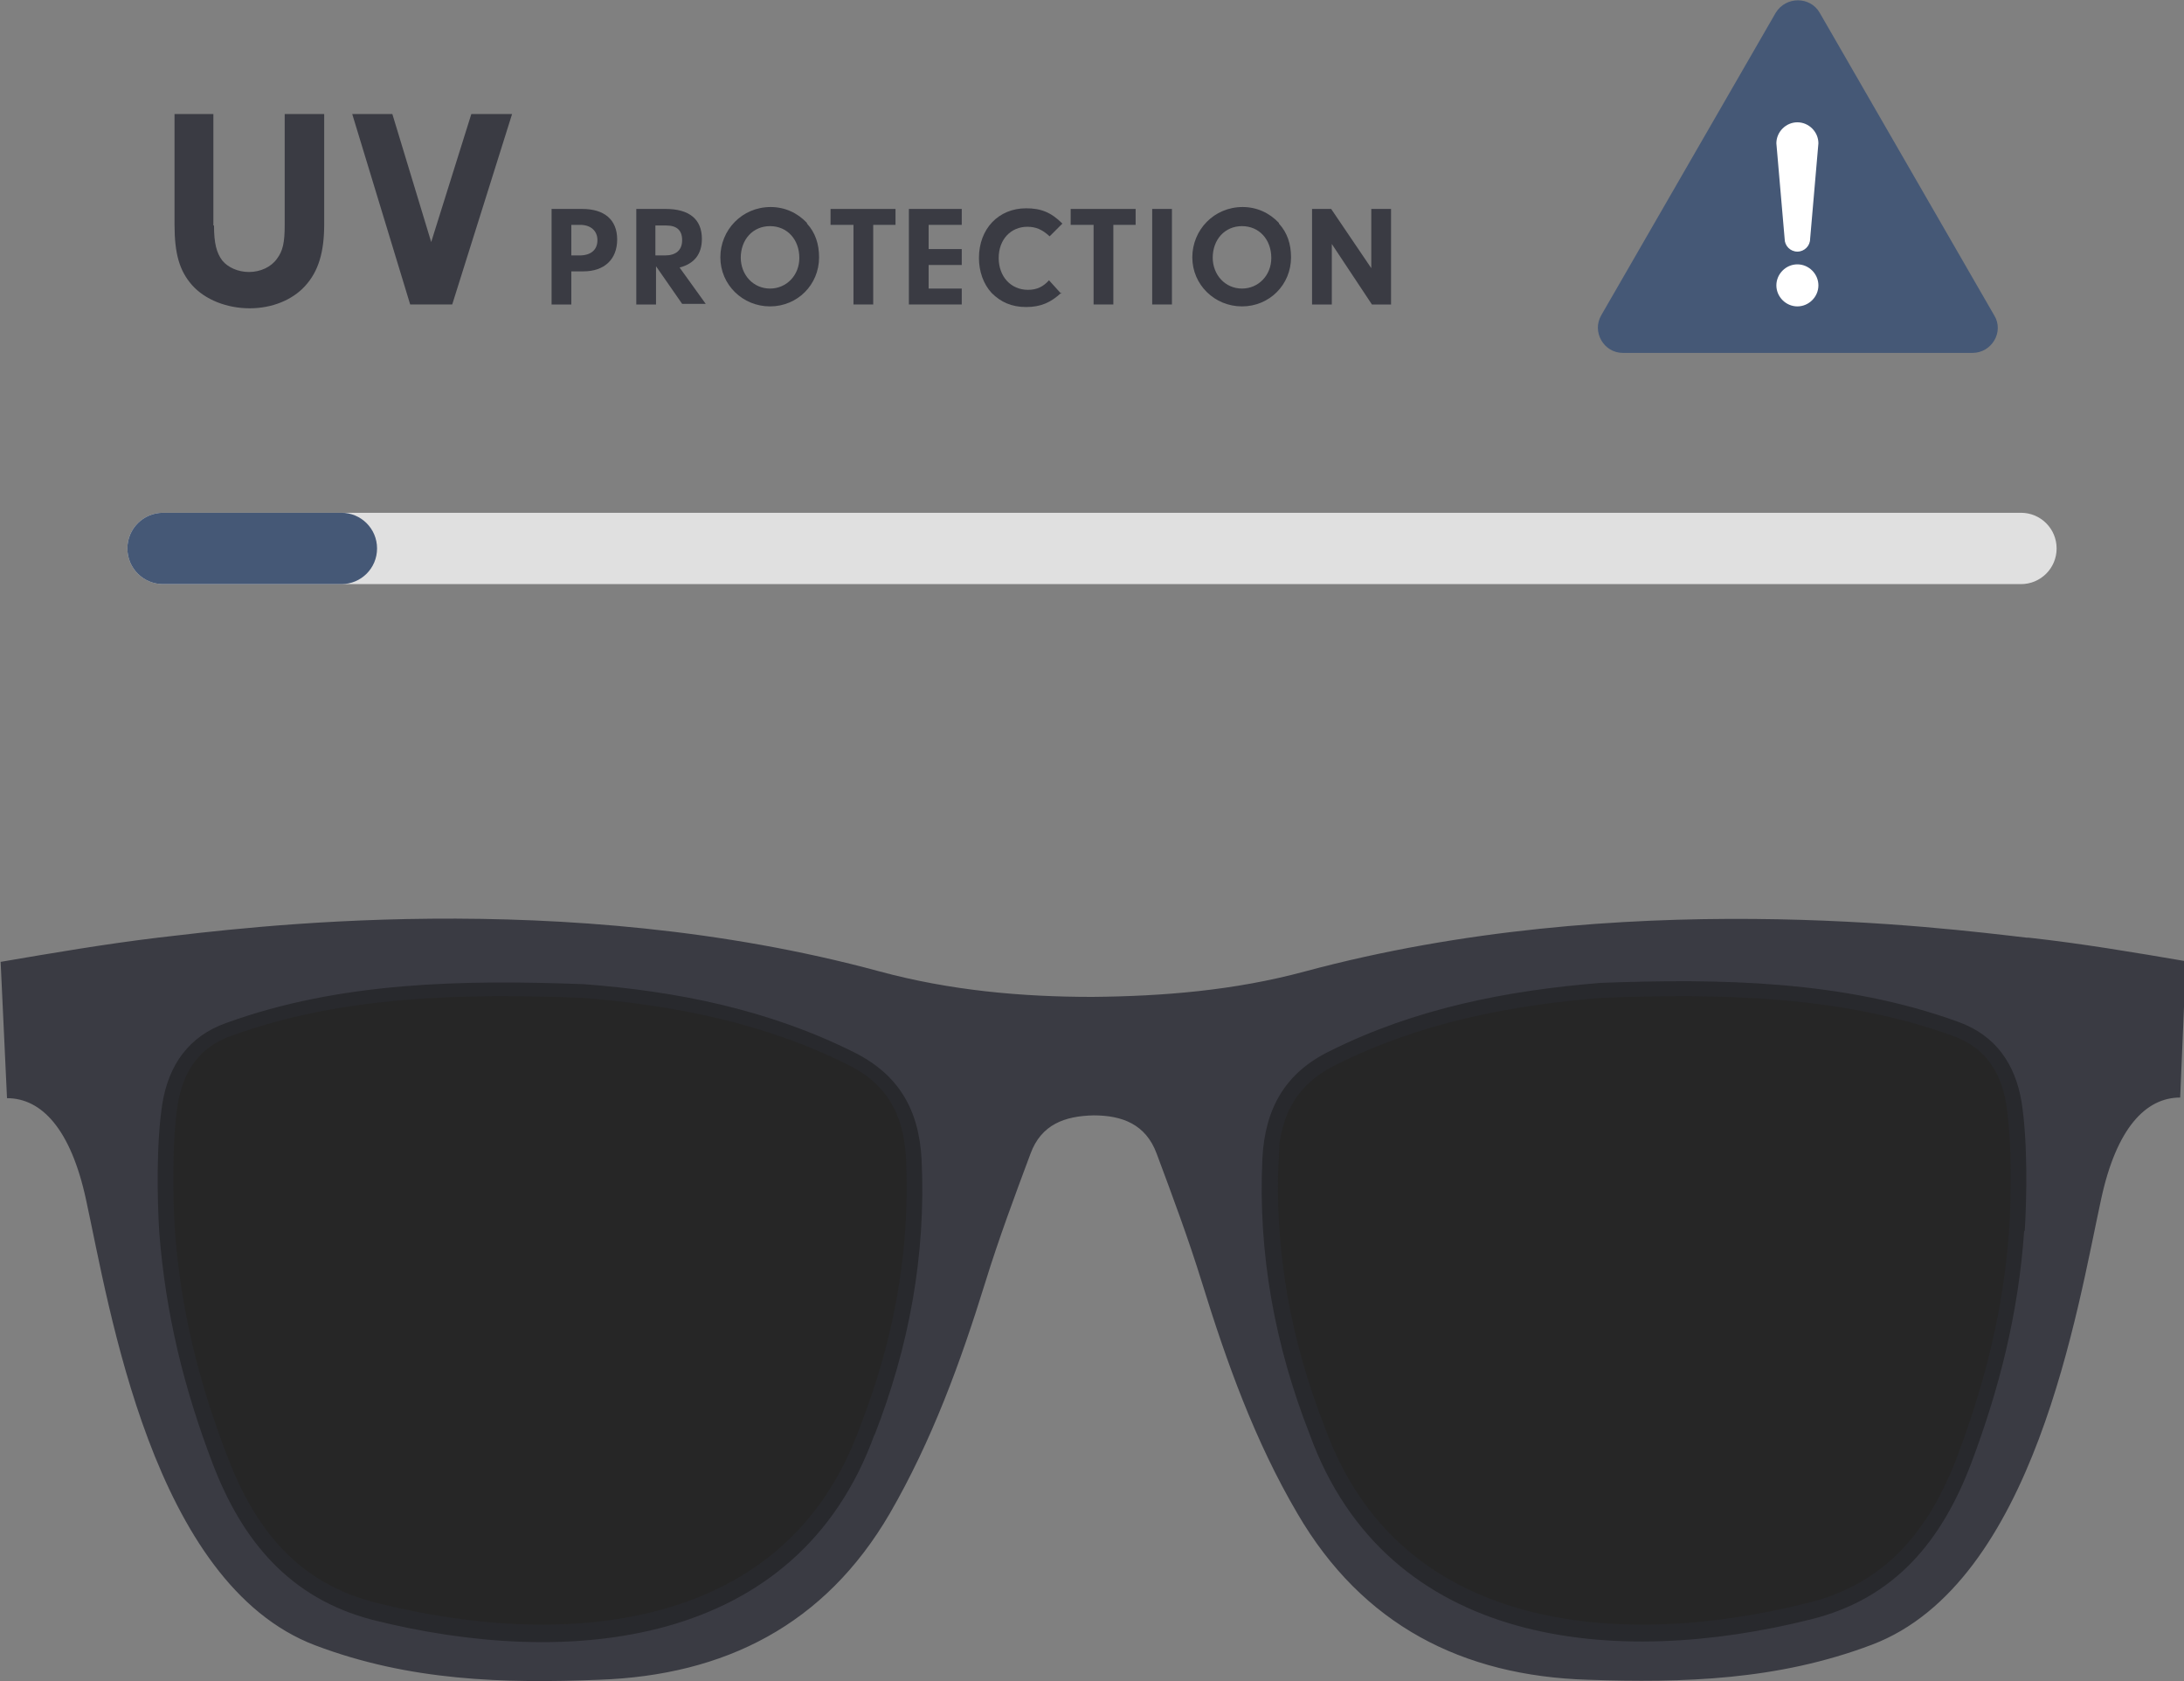
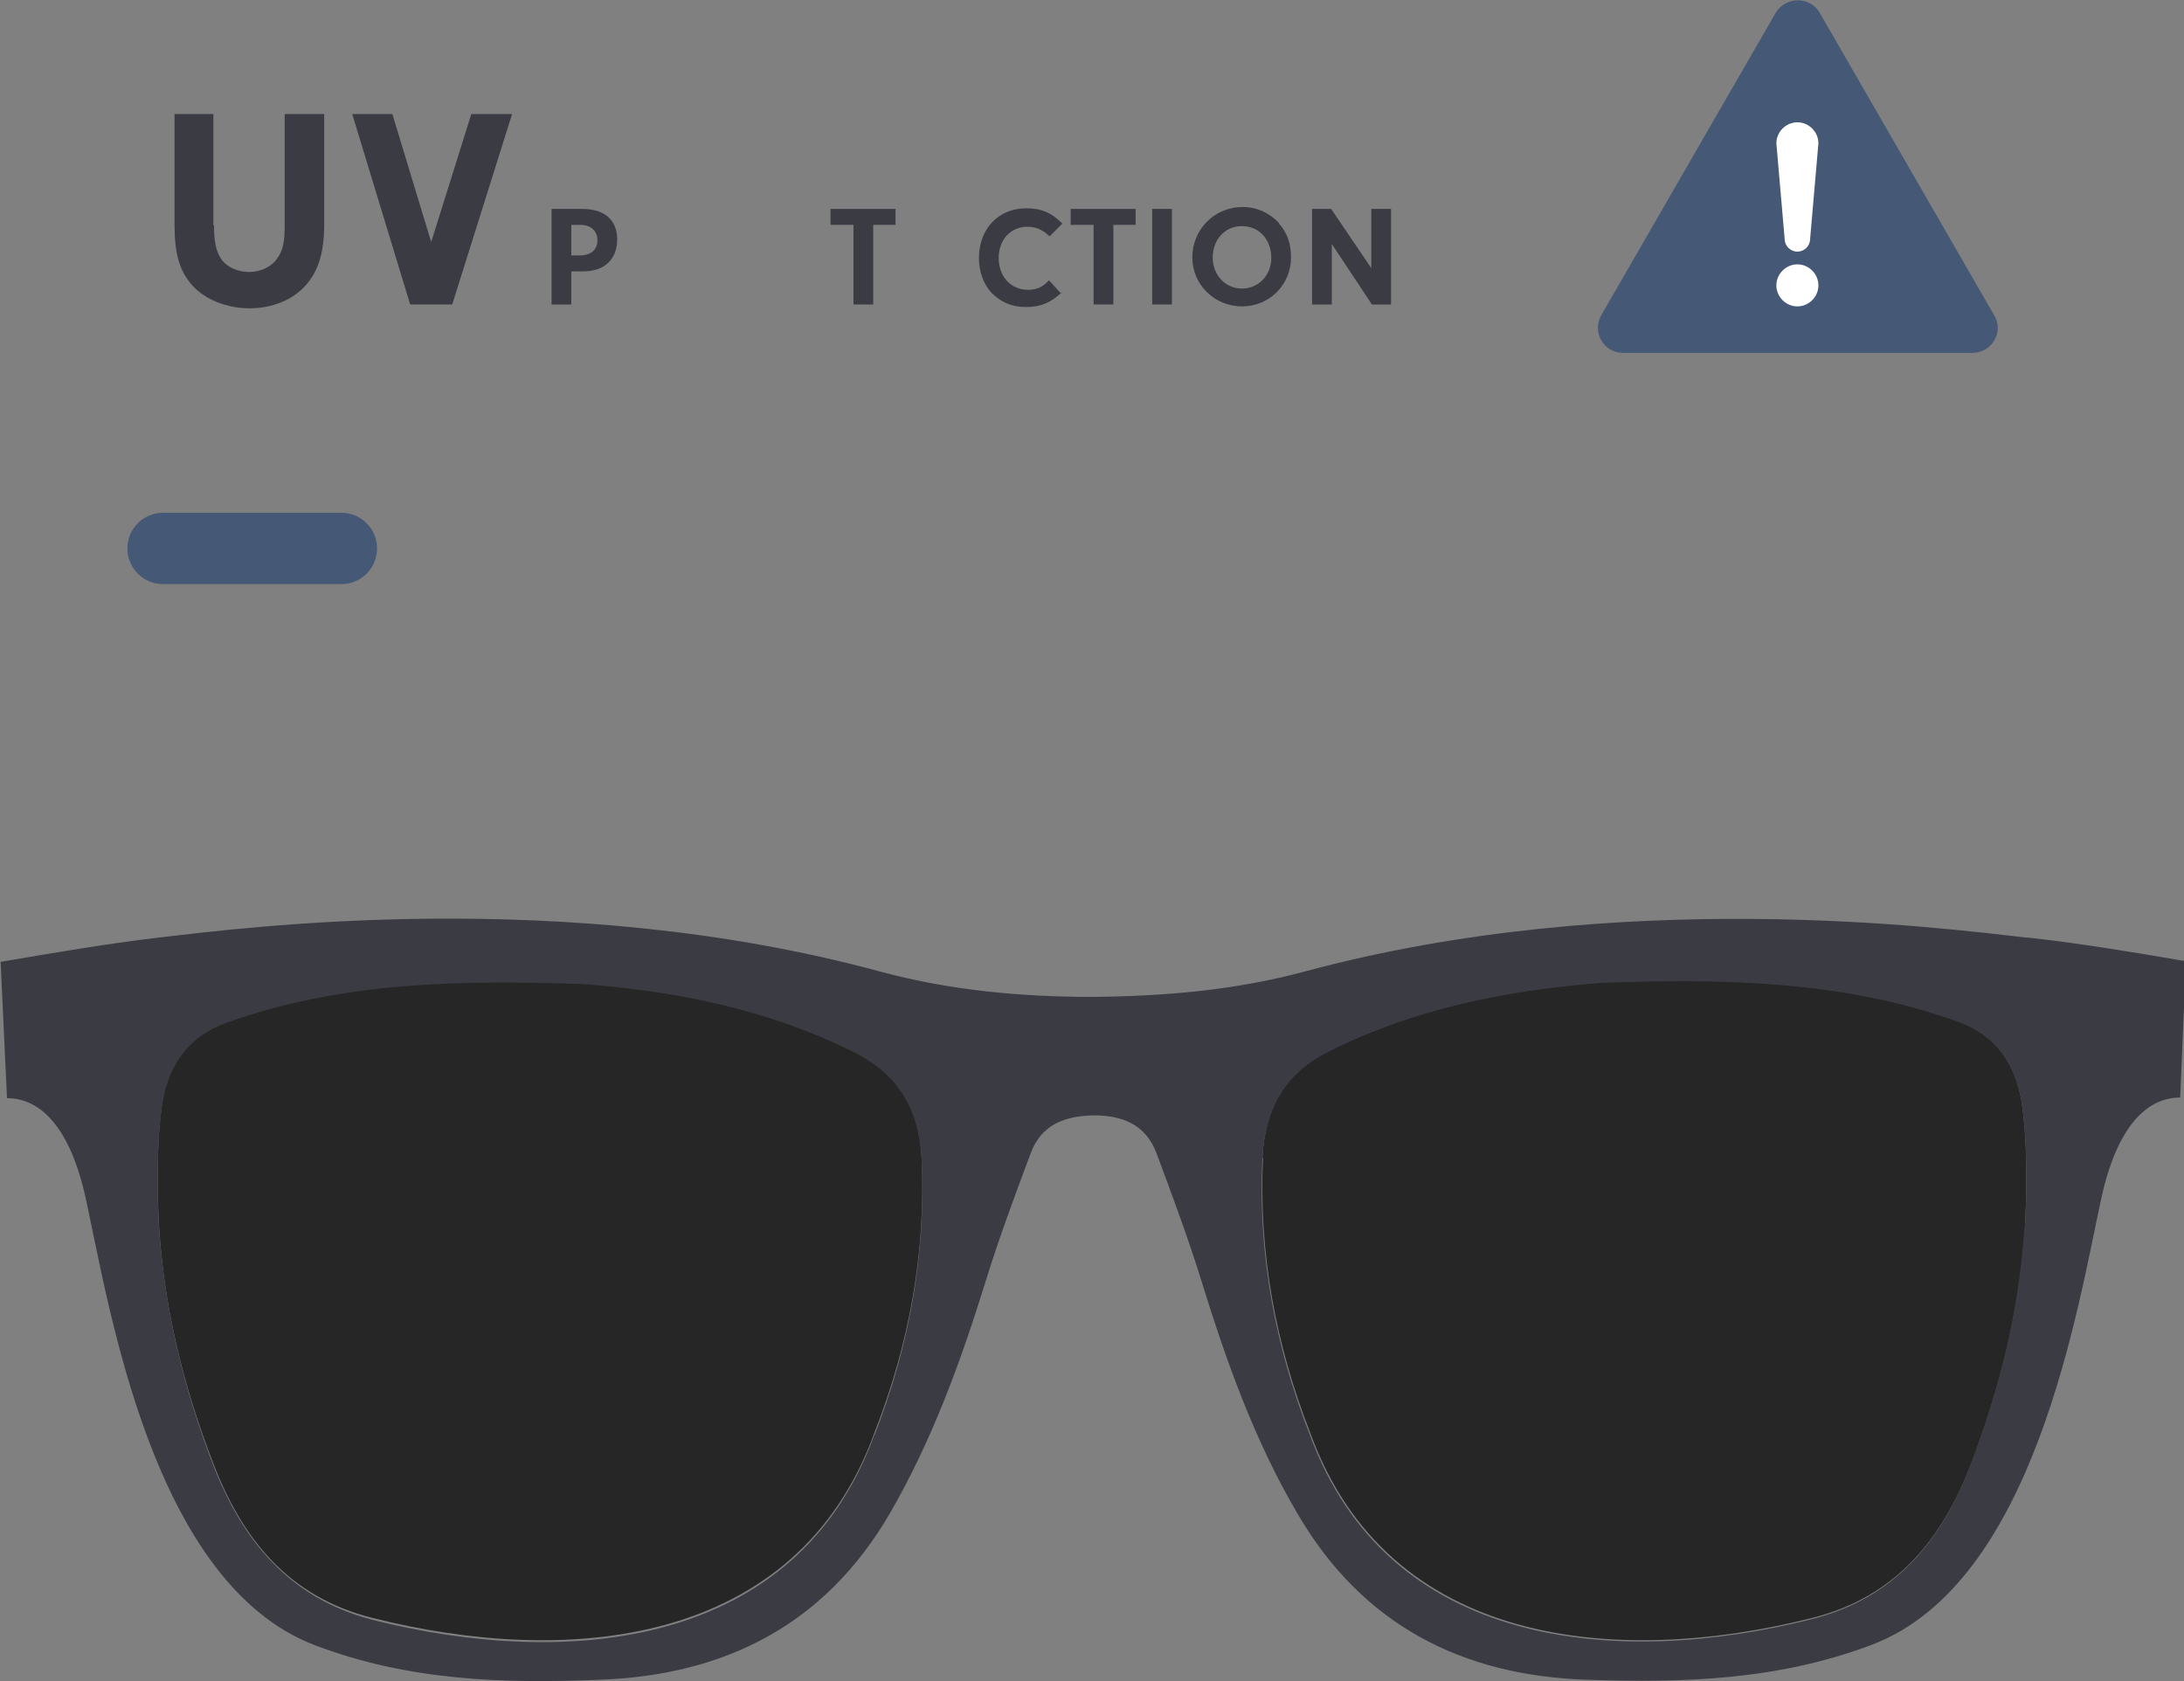
<svg xmlns="http://www.w3.org/2000/svg" viewBox="0 0 34.29 26.39">
  <rect x="0" y="0" width="34.29" height="26.39" fill="#808080" stroke="none" />
  <g style="isolation:isolate;">
    <g id="b">
      <g id="c">
        <g>
          <g>
            <g>
              <g style="mix-blend-mode:multiply; opacity:.7;">
                <path d="M19.82,18.18c.04-.79,.36-1.35,1.06-1.69,1.34-.67,2.78-.95,4.25-1.07,1.88-.07,3.82-.04,5.61,.61,.59,.21,.9,.66,1,1.26,.1,.64,.08,1.53,.05,2.02-.09,1.29-.39,2.47-.83,3.64-.46,1.21-1.19,2.12-2.51,2.45-3.06,.77-6.66,.46-7.88-2.91-.54-1.38-.81-2.82-.74-4.32Zm-5.35,0c-.04-.79-.36-1.35-1.06-1.69-1.34-.67-2.78-.95-4.25-1.07-1.88-.07-3.82-.04-5.61,.61-.59,.21-.9,.66-1,1.26-.1,.64-.08,1.53-.05,2.02,.09,1.29,.39,2.47,.84,3.64,.46,1.21,1.19,2.12,2.51,2.45,3.06,.77,6.66,.46,7.88-2.91,.54-1.38,.81-2.82,.74-4.32Z" />
              </g>
-               <path d="M19.82,18.18c.04-.79,.36-1.35,1.06-1.69,1.34-.67,2.78-.95,4.25-1.07,1.88-.07,3.82-.04,5.61,.61,.59,.21,.9,.66,1,1.26,.1,.64,.08,1.53,.05,2.02-.09,1.29-.39,2.47-.83,3.64-.46,1.21-1.19,2.12-2.51,2.45-3.06,.77-6.66,.46-7.88-2.91-.54-1.38-.81-2.82-.74-4.32Zm-5.35,0c-.04-.79-.36-1.35-1.06-1.69-1.34-.67-2.78-.95-4.25-1.07-1.88-.07-3.82-.04-5.61,.61-.59,.21-.9,.66-1,1.26-.1,.64-.08,1.53-.05,2.02,.09,1.29,.39,2.47,.84,3.64,.46,1.21,1.19,2.12,2.51,2.45,3.06,.77,6.66,.46,7.88-2.91,.54-1.38,.81-2.82,.74-4.32Z" style="fill:none; stroke:#28292d; stroke-miterlimit:10; stroke-width:.49px;" />
            </g>
            <path d="M31.82,14.72c-1.31-.15-6.35-.81-11.33,.53-1.11,.3-2.23,.39-3.34,.4-1.11,0-2.23-.1-3.34-.4-4.98-1.35-10.02-.68-11.33-.53-.83,.1-1.65,.24-2.47,.38l.1,2.14c.54,0,1,.48,1.24,1.59,.37,1.69,1.04,6.03,3.6,7,1.48,.56,2.96,.6,4.46,.54,1.97-.07,3.54-.86,4.56-2.61,.66-1.14,1.11-2.37,1.5-3.63,.21-.68,.46-1.35,.71-2.02,.17-.46,.54-.59,.99-.6,.45,0,.82,.14,.99,.6,.25,.67,.5,1.34,.71,2.02,.39,1.26,.83,2.49,1.5,3.63,1.02,1.75,2.59,2.55,4.56,2.61,1.5,.05,2.98,.01,4.46-.55,2.56-.97,3.23-5.31,3.6-7,.24-1.11,.7-1.59,1.24-1.59l.09-2.14c-.82-.14-1.65-.28-2.47-.37Zm-18.09,7.8c-1.22,3.37-4.82,3.68-7.88,2.91-1.31-.34-2.05-1.25-2.51-2.45-.45-1.18-.74-2.35-.84-3.64-.03-.49-.05-1.39,.05-2.02,.1-.6,.41-1.05,1-1.26,1.79-.65,3.73-.68,5.61-.61,1.47,.11,2.91,.4,4.25,1.07,.7,.35,1.02,.9,1.06,1.69,.07,1.5-.2,2.94-.74,4.32Zm18.05-3.19c-.09,1.29-.39,2.47-.83,3.64-.46,1.21-1.19,2.12-2.51,2.45-3.06,.77-6.66,.46-7.88-2.91-.54-1.38-.81-2.82-.74-4.32,.04-.79,.36-1.35,1.06-1.69,1.34-.67,2.78-.95,4.25-1.07,1.88-.07,3.82-.04,5.61,.61,.59,.21,.9,.66,1,1.26,.1,.64,.08,1.53,.05,2.02Z" style="fill:#3a3b43;" />
          </g>
          <g>
            <path d="M3.36,3.54c0,.28,.04,.43,.13,.55,.09,.11,.25,.18,.42,.18,.18,0,.35-.08,.44-.21,.09-.12,.12-.25,.12-.53V1.79h.62v1.73c0,.44-.09,.74-.3,.97-.2,.22-.52,.35-.87,.35s-.7-.13-.91-.37c-.19-.22-.27-.48-.27-.95V1.79h.61v1.75Z" style="fill:#3a3b43;" />
            <path d="M7.41,1.79h.63l-.94,2.99h-.66l-.91-2.99h.63l.61,2.01,.63-2.01Z" style="fill:#3a3b43;" />
          </g>
          <g>
-             <path d="M31.73,8.05H2.56c-.31,0-.56,.25-.56,.56s.25,.56,.56,.56H31.73c.31,0,.56-.25,.56-.56s-.25-.56-.56-.56Z" style="fill:#e0e0e0;" />
            <path d="M5.37,8.05H2.56c-.31,0-.56,.25-.56,.56s.25,.56,.56,.56h2.8c.31,0,.56-.25,.56-.56s-.25-.56-.56-.56Z" style="fill:#455876;" />
          </g>
          <g>
            <path d="M27.88,.2l-2.74,4.75c-.15,.26,.04,.59,.34,.59h5.49c.3,0,.5-.33,.34-.59L28.57,.2c-.15-.26-.53-.26-.69,0Z" style="fill:#455876;" />
            <g>
              <path d="M28.22,4.15c-.18,0-.33,.15-.33,.33s.15,.33,.33,.33,.33-.15,.33-.33c0-.18-.15-.33-.33-.33Z" style="fill:#fff;" />
              <path d="M28.22,1.92c-.18,0-.33,.15-.33,.33l.13,1.5c0,.11,.09,.2,.2,.2s.2-.09,.2-.2l.13-1.5c0-.18-.15-.33-.33-.33Z" style="fill:#fff;" />
            </g>
          </g>
          <g>
            <path d="M8.97,4.78h-.31v-1.5h.48c.35,0,.55,.17,.55,.48s-.2,.5-.53,.5h-.19v.51Zm.13-.77c.18,0,.28-.09,.28-.24s-.11-.24-.27-.24h-.14v.48h.13Z" style="fill:#3a3b43;" />
-             <path d="M10.3,4.78h-.31v-1.5h.46c.37,0,.57,.16,.57,.47,0,.24-.12,.39-.35,.45l.41,.57h-.37l-.41-.59v.59Zm.14-.77c.17,0,.27-.08,.27-.24s-.09-.23-.25-.23h-.17v.47h.14Z" style="fill:#3a3b43;" />
-             <path d="M12.67,3.51c.13,.14,.19,.32,.19,.53,0,.43-.34,.77-.77,.77s-.78-.34-.78-.77,.34-.79,.79-.79c.22,0,.42,.09,.57,.25Zm-1.04,.53c0,.28,.2,.49,.46,.49s.46-.21,.46-.48c0-.29-.19-.5-.46-.5s-.46,.21-.46,.5Z" style="fill:#3a3b43;" />
            <path d="M13.71,4.78h-.31v-1.25h-.36v-.25h1.02v.25h-.35v1.25Z" style="fill:#3a3b43;" />
-             <path d="M14.58,3.91h.52v.25h-.52v.37h.52v.25h-.83v-1.5h.83v.25h-.52v.37Z" style="fill:#3a3b43;" />
            <path d="M16.67,4.59c-.17,.16-.33,.23-.56,.23s-.4-.08-.54-.22c-.13-.14-.2-.34-.2-.55,0-.46,.31-.78,.74-.78,.23,0,.39,.06,.57,.24l-.2,.2c-.12-.11-.22-.15-.35-.15-.26,0-.45,.2-.45,.49s.19,.5,.46,.5c.14,0,.24-.05,.33-.15l.19,.21Z" style="fill:#3a3b43;" />
            <path d="M17.48,4.78h-.31v-1.25h-.36v-.25h1.02v.25h-.35v1.25Z" style="fill:#3a3b43;" />
            <path d="M18.4,4.78h-.31v-1.5h.31v1.5Z" style="fill:#3a3b43;" />
            <path d="M20.08,3.51c.13,.14,.19,.32,.19,.53,0,.43-.34,.77-.77,.77s-.78-.34-.78-.77,.34-.79,.79-.79c.22,0,.42,.09,.57,.25Zm-1.04,.53c0,.28,.2,.49,.46,.49s.46-.21,.46-.48c0-.29-.19-.5-.46-.5s-.46,.21-.46,.5Z" style="fill:#3a3b43;" />
            <path d="M20.91,4.78h-.31v-1.5h.3l.63,.93v-.93h.31v1.5h-.3l-.63-.95v.95Z" style="fill:#3a3b43;" />
          </g>
        </g>
      </g>
    </g>
  </g>
</svg>